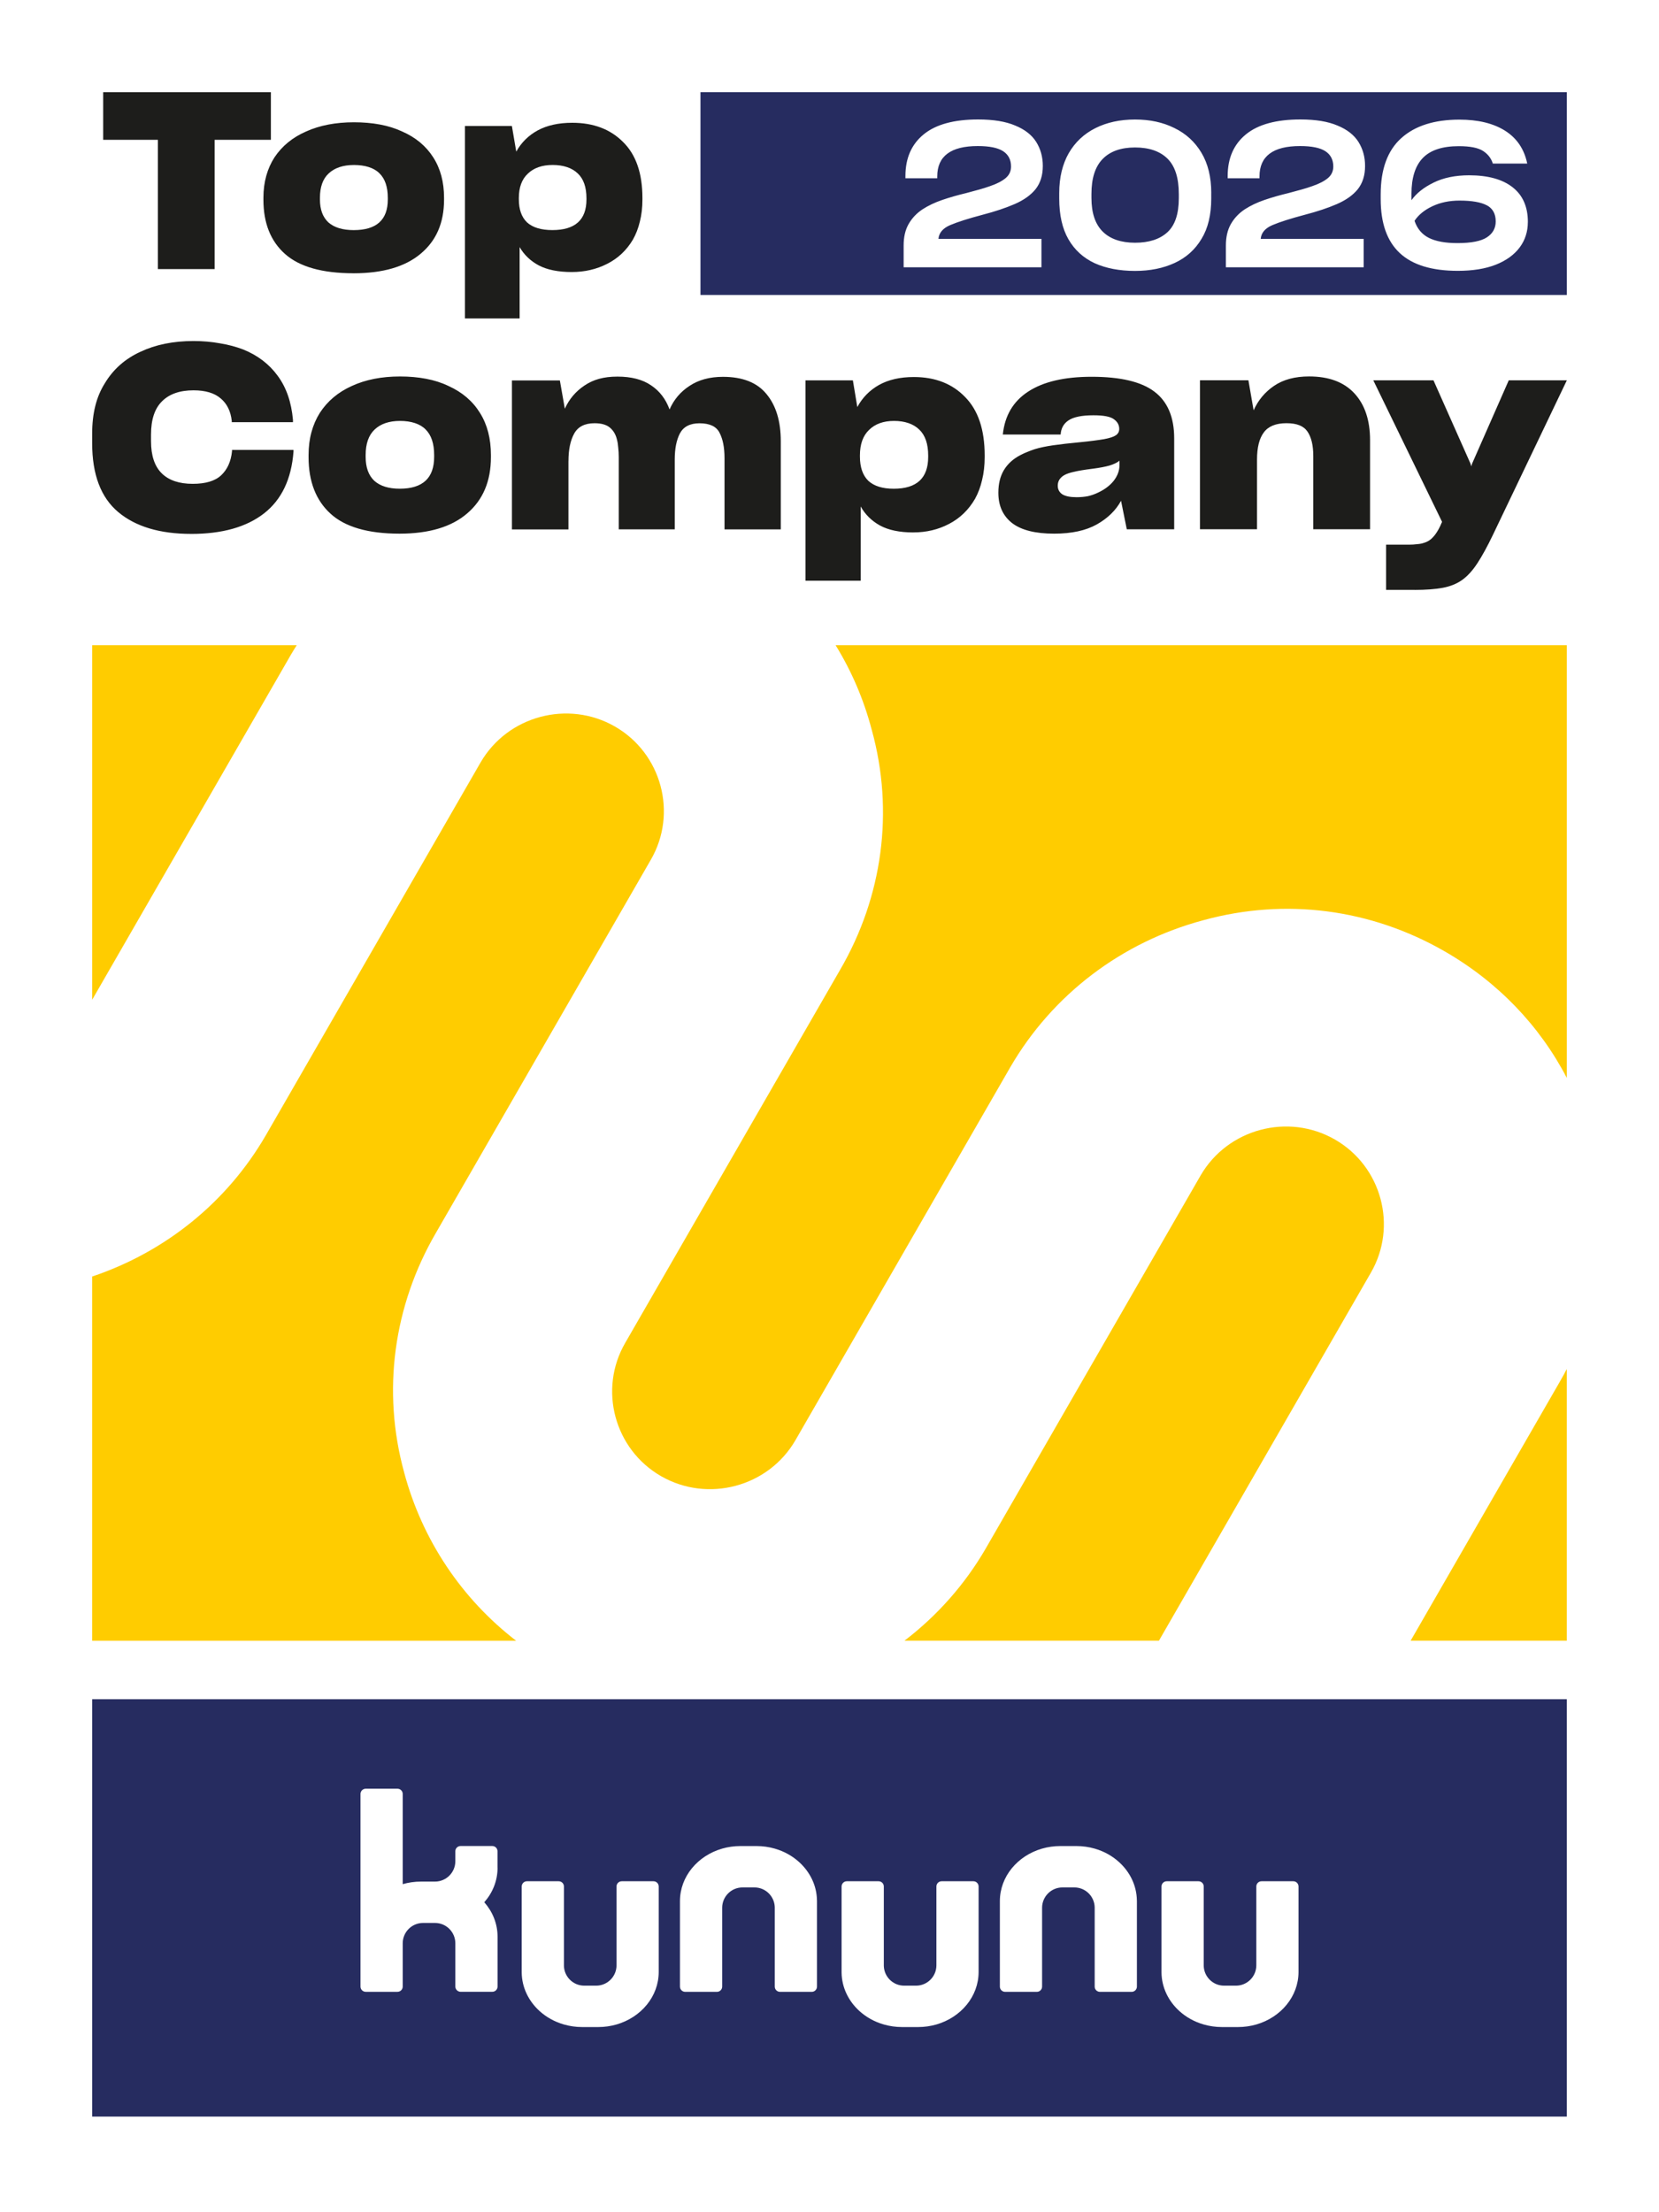
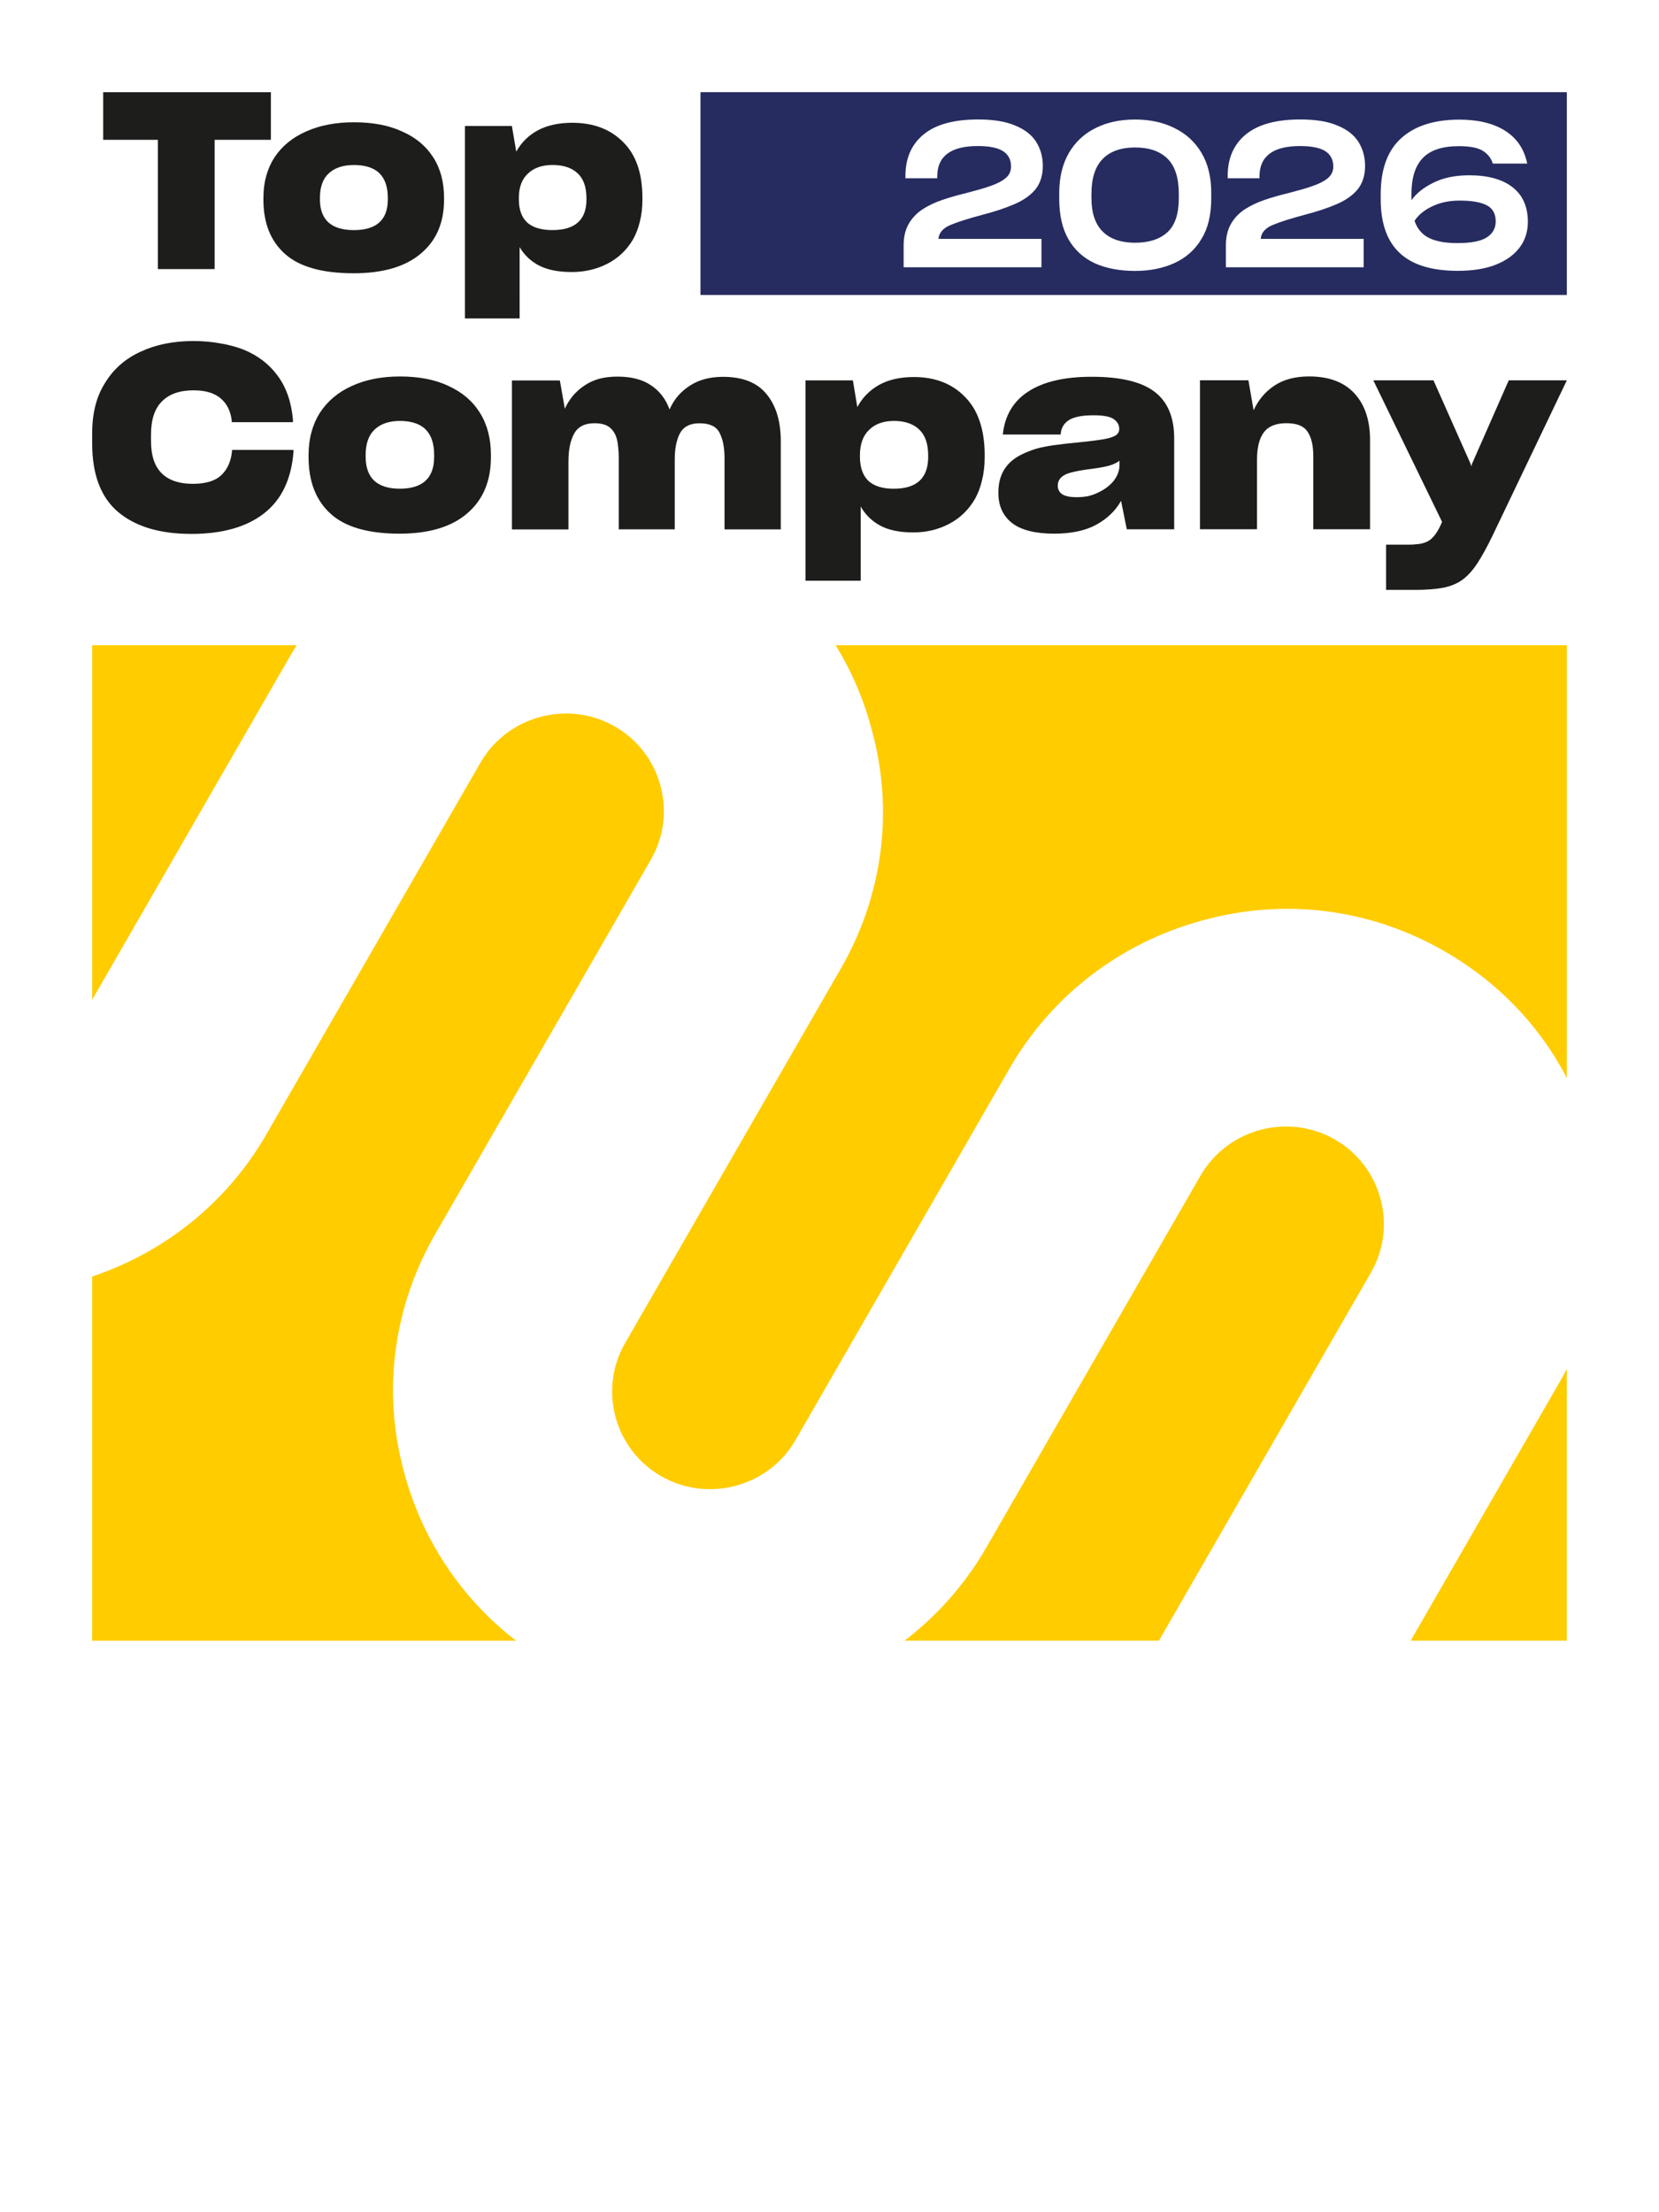
<svg xmlns="http://www.w3.org/2000/svg" id="a" viewBox="0 0 595.28 793.7">
  <defs>
    <style>.c{fill:#fff}.f{fill:#262c60}</style>
  </defs>
  <path d="M595.28 793.7H0V0h595.28z" class="c" />
-   <path id="b" d="M33.07 609.65H562.2V759.4H33.07z" class="f" />
-   <path d="M234.49 674.96H223.1c-1.04 0-1.88.84-1.88 1.88v28.28c0 4.03-3.27 7.3-7.3 7.3h-4.28c-3.97 0-7.19-3.17-7.29-7.11v-28.47c0-1.04-.84-1.88-1.88-1.88h-11.39c-1.03 0-1.88.84-1.88 1.88v30.91c.07 5.36 2.49 10.2 6.35 13.73 2.43 2.22 5.43 3.91 8.79 4.87 2.07.6 4.27.92 6.57.92h5.74c2.29 0 4.5-.32 6.57-.92 8.78-2.54 15.14-10.02 15.14-18.85v-30.66c0-1.04-.84-1.88-1.88-1.88Zm114.78 0h-11.39c-1.04 0-1.88.84-1.88 1.88v28.28c0 4.03-3.27 7.3-7.3 7.3h-4.28c-3.97 0-7.19-3.17-7.29-7.11v-28.47c0-1.04-.84-1.88-1.88-1.88h-11.39c-1.03 0-1.88.84-1.88 1.88v30.91c.07 5.36 2.49 10.2 6.35 13.73 2.43 2.22 5.43 3.91 8.79 4.87 2.07.6 4.27.92 6.57.92h5.74c2.29 0 4.5-.32 6.57-.92 8.78-2.54 15.14-10.02 15.14-18.85v-30.66c0-1.04-.84-1.88-1.88-1.88Zm114.79 0h-11.39c-1.04 0-1.88.84-1.88 1.88v28.28c0 4.03-3.27 7.3-7.3 7.3h-4.28c-3.97 0-7.19-3.17-7.29-7.11v-28.47c0-1.04-.84-1.88-1.88-1.88h-11.39c-1.03 0-1.88.84-1.88 1.88v30.91c.07 5.36 2.49 10.2 6.35 13.73 2.43 2.22 5.43 3.91 8.79 4.87 2.07.6 4.27.92 6.57.92h5.74c2.29 0 4.5-.32 6.57-.92 8.78-2.54 15.14-10.02 15.14-18.85v-30.66c0-1.04-.84-1.88-1.88-1.88Zm-170.92 6.89c-.07-5.36-2.49-10.2-6.35-13.73-2.43-2.22-5.43-3.91-8.79-4.87-2.07-.6-4.27-.92-6.57-.92h-5.74c-2.29 0-4.5.32-6.57.92-8.78 2.54-15.14 10.02-15.14 18.85v30.66c0 1.04.84 1.88 1.88 1.88h11.39c1.04 0 1.88-.84 1.88-1.88v-28.28c0-4.03 3.27-7.3 7.3-7.3h4.28c3.97 0 7.19 3.17 7.29 7.11v28.47c0 1.04.84 1.88 1.88 1.88h11.39c1.03 0 1.88-.84 1.88-1.88v-30.91Zm114.79 0c-.07-5.36-2.49-10.2-6.35-13.73-2.43-2.22-5.43-3.91-8.79-4.87-2.07-.6-4.27-.92-6.57-.92h-5.74c-2.29 0-4.5.32-6.57.92-8.78 2.54-15.14 10.02-15.14 18.85v30.66c0 1.04.84 1.88 1.88 1.88h11.39c1.04 0 1.88-.84 1.88-1.88v-28.28c0-4.03 3.27-7.3 7.3-7.3h4.28c3.97 0 7.19 3.17 7.29 7.11v28.47c0 1.04.84 1.88 1.88 1.88h11.39c1.03 0 1.88-.84 1.88-1.88v-30.91Zm-229.42-11.69v-6.06c-.05-.99-.86-1.78-1.86-1.78h-11.4c-1.03 0-1.87.84-1.87 1.87v3.59c0 4.03-3.27 7.3-7.3 7.3h-5.01c-2.29 0-4.5.32-6.57.92v-32.36c0-1.04-.84-1.88-1.88-1.88h-11.39c-1.04 0-1.88.84-1.88 1.88v69.11c0 1.04.84 1.88 1.88 1.88h11.39c1.04 0 1.88-.84 1.88-1.88v-15.53c0-4.03 3.27-7.3 7.3-7.3h4.28c4.03 0 7.3 3.27 7.3 7.3v15.53c0 .32.08.62.23.88.32.59.94.99 1.65.99h11.39c1.04 0 1.88-.84 1.88-1.88v-17.9c0-4.68-1.79-8.97-4.76-12.35 2.98-3.38 4.76-7.68 4.76-12.35Z" class="c" />
  <path d="M562.2 588.66h-56.04l53.58-93.01c.86-1.47 1.67-2.97 2.45-4.47v97.48ZM312.81 261.89c8.08 29.27 3.84 59.9-11.31 85.97l-77.14 133.91c-9.71 16.7-3.92 38.24 12.87 47.87 16.78 9.62 38.46 3.84 48.16-12.87l77.14-133.91c15.15-26.07 39.98-44.88 69.28-52.71 29.45-8.08 59.99-4.06 86.44 11.11 19.1 10.96 34.18 26.68 43.95 45.48V231.49H299.83c5.73 9.29 10.12 19.49 12.97 30.39m166.18 146.95c-16.78-9.63-38.45-3.84-48.16 12.87l-77.14 133.91c-7.53 12.97-17.47 24.13-29.15 33.05h91.31l76.01-131.96c9.71-16.7 3.92-38.24-12.87-47.87M106.47 231.5h-73.4v127.2l71.36-123.88c.65-1.13 1.35-2.22 2.04-3.32m38.58 296.9c-8.08-29.27-3.84-59.9 11.31-85.97l77.14-133.91c9.71-16.7 3.92-38.24-12.87-47.87-16.78-9.62-38.46-3.84-48.17 12.87L95.32 407.43C81.4 431.39 59.29 449.19 33.06 458v130.67h152.13c-19.55-15.06-33.66-36.13-40.15-60.27" style="fill:#fc0" />
  <path d="M418.91 56.91c2.71 2.67 4.07 6.91 4.07 12.73v1.45c0 5.67-1.37 9.76-4.11 12.25-2.74 2.5-6.61 3.75-11.6 3.75s-8.91-1.33-11.6-4-4.04-6.69-4.04-12.07v-1.45c0-5.62 1.35-9.81 4.04-12.55s6.56-4.11 11.6-4.11 8.92 1.33 11.64 4m143.3-23.84v72.76H251.34V33.07zM336.73 85.71c.19-2.18 1.6-3.83 4.22-4.95 2.62-1.11 6.5-2.35 11.64-3.71 4.46-1.16 8.3-2.45 11.53-3.85 3.22-1.41 5.71-3.17 7.45-5.31.87-1.11 1.53-2.36 1.96-3.75.44-1.38.65-2.92.65-4.62 0-3.2-.79-6.06-2.36-8.58-1.58-2.52-4.09-4.48-7.53-5.89-1.7-.73-3.65-1.27-5.85-1.64-2.21-.36-4.69-.55-7.45-.55-8.68 0-15.2 1.78-19.56 5.35-4.36 3.56-6.55 8.55-6.55 14.95v.8h11.42v-.65c0-3.64 1.21-6.36 3.64-8.18 2.42-1.82 6.06-2.73 10.91-2.73 4.17 0 7.2.62 9.09 1.85 1.89 1.24 2.84 3.07 2.84 5.49 0 1.7-.65 3.09-1.96 4.18s-3.18 2.05-5.6 2.87c-1.21.44-2.52.85-3.93 1.24s-2.93.8-4.58 1.24c-3.05.73-5.93 1.55-8.62 2.47s-5.08 2.06-7.16 3.42c-2.09 1.41-3.72 3.15-4.91 5.24s-1.78 4.65-1.78 7.71v7.78h49.45V85.71h-36.95Zm97.89-16.51c0-5.67-1.18-10.47-3.53-14.4s-5.59-6.88-9.71-8.87c-2.04-1.02-4.23-1.78-6.58-2.29s-4.86-.76-7.53-.76q-8.07 0-14.22 3.09c-4.1 2.06-7.29 5.05-9.56 8.98-1.12 1.94-1.96 4.11-2.55 6.51-.58 2.4-.87 5.01-.87 7.82v1.96c0 5.92 1.1 10.79 3.31 14.62q3.315 5.745 9.42 8.58 3.06 1.38 6.69 2.07c2.42.46 5.02.69 7.78.69 5.38 0 10.13-.96 14.25-2.87s7.32-4.79 9.6-8.62c1.16-1.89 2.04-4.05 2.62-6.47s.87-5.07.87-7.93V69.2Zm17.74 16.51c.19-2.18 1.6-3.83 4.22-4.95 2.62-1.11 6.5-2.35 11.64-3.71 4.46-1.16 8.3-2.45 11.53-3.85 3.22-1.41 5.71-3.17 7.45-5.31.87-1.11 1.53-2.36 1.96-3.75.44-1.38.65-2.92.65-4.62 0-3.2-.79-6.06-2.36-8.58-1.58-2.52-4.09-4.48-7.53-5.89-1.7-.73-3.65-1.27-5.85-1.64-2.21-.36-4.69-.55-7.45-.55-8.68 0-15.2 1.78-19.56 5.35-4.36 3.56-6.55 8.55-6.55 14.95v.8h11.42v-.65c0-3.64 1.21-6.36 3.64-8.18 2.42-1.82 6.06-2.73 10.91-2.73 4.17 0 7.2.62 9.09 1.85 1.89 1.24 2.84 3.07 2.84 5.49 0 1.7-.65 3.09-1.96 4.18s-3.18 2.05-5.6 2.87c-1.21.44-2.52.85-3.93 1.24s-2.93.8-4.58 1.24c-3.05.73-5.93 1.55-8.62 2.47s-5.08 2.06-7.16 3.42c-2.09 1.41-3.72 3.15-4.91 5.24s-1.78 4.65-1.78 7.71v7.78h49.45V85.71h-36.95Zm95.87-6.04c0-5.47-1.83-9.64-5.49-12.49-3.65-2.86-8.85-4.29-15.58-4.29-4.94 0-9.19.87-12.75 2.62-3.56 1.74-6.21 3.85-7.95 6.32v-2.32c0-5.76 1.37-10.05 4.1-12.86 2.74-2.81 7.03-4.21 12.89-4.21 4.02 0 6.91.57 8.68 1.71s2.94 2.65 3.52 4.54H548c-1.07-5.18-3.71-9.1-7.92-11.77-4.21-2.66-9.68-4-16.41-4-9.01 0-15.97 2.22-20.88 6.65-4.92 4.43-7.37 11.15-7.37 20.15v1.74c0 8.62 2.28 15.06 6.83 19.32s11.5 6.39 20.84 6.39c5.37 0 9.92-.74 13.65-2.21 3.72-1.48 6.59-3.55 8.57-6.21.97-1.31 1.7-2.72 2.18-4.25.49-1.52.73-3.13.73-4.83Zm-14.71-5.99q-3.165-1.71-9.84-1.71c-3.63 0-6.88.68-9.73 2.03-2.86 1.35-4.99 3.1-6.39 5.23.97 2.86 2.7 4.9 5.19 6.14 2.5 1.24 5.9 1.85 10.21 1.85 4.94 0 8.46-.69 10.57-2.07 2.1-1.38 3.16-3.28 3.16-5.7 0-2.71-1.05-4.64-3.16-5.78Z" class="f" />
  <path d="M97.2 50.16V33.08H37.02v17.08h19.63v46.38h20.37V50.16zm29.64 47.89c10.49 0 18.52-2.33 24.07-6.99 5.62-4.66 8.42-11.12 8.42-19.39v-.71c0-5.67-1.3-10.5-3.89-14.52-2.59-4.07-6.33-7.17-11.2-9.29-2.41-1.12-5.06-1.95-7.96-2.48-2.84-.53-5.92-.8-9.26-.8-6.54 0-12.25 1.09-17.13 3.28-4.88 2.12-8.67 5.22-11.39 9.29-1.3 2.01-2.28 4.22-2.96 6.64s-1.02 5.05-1.02 7.88v.71c0 8.38 2.59 14.87 7.78 19.47 5.18 4.6 13.36 6.9 24.53 6.9Zm.09-15.49c-3.95 0-6.97-.91-9.07-2.74-2.04-1.89-3.06-4.63-3.06-8.23v-.62q0-5.85 3.15-8.76c2.16-2.01 5.18-3.01 9.07-3.01s7.1.97 9.07 2.92q3.06 2.925 3.06 8.85v.62c0 3.66-1.02 6.4-3.06 8.23s-5.09 2.74-9.17 2.74Zm71.27-.01c-4.01 0-7.04-.91-9.07-2.74-1.98-1.89-2.96-4.66-2.96-8.32v-.44q0-5.76 3.24-8.76c2.16-2.07 5.12-3.1 8.89-3.1s6.88 1 8.98 3.01q3.15 2.925 3.15 8.94v.44c0 3.66-1.02 6.4-3.06 8.23s-5.09 2.74-9.17 2.74m6.94 15.05c4.63 0 8.86-.97 12.68-2.92 3.89-1.95 6.97-4.84 9.26-8.68 1.11-1.95 1.94-4.1 2.5-6.46.62-2.42.93-5.05.93-7.88v-.62c0-8.85-2.31-15.55-6.94-20.09q-6.855-6.9-18.24-6.9c-4.88 0-9.01.91-12.41 2.74-3.33 1.83-5.89 4.37-7.68 7.61l-1.57-9.21h-16.85v69.05h19.63V88.66c1.61 2.77 3.89 4.96 6.85 6.55 3.02 1.59 6.97 2.39 11.85 2.39ZM68.58 191.56c11.15 0 19.87-2.46 26.17-7.37 6.29-4.91 9.81-12.29 10.56-22.12v-.64H83.25v.46c-.37 3.69-1.68 6.57-3.92 8.66-2.18 2.03-5.58 3.04-10.19 3.04-4.86 0-8.57-1.26-11.12-3.78s-3.83-6.36-3.83-11.52v-2.4c0-5.34 1.31-9.31 3.93-11.89q3.93-3.96 11.31-3.96c4.3 0 7.57.98 9.81 2.95 2.24 1.9 3.55 4.58 3.92 8.02v.46h21.96v-.83c-.56-6.39-2.4-11.67-5.51-15.85-3.05-4.18-7.16-7.31-12.34-9.4-2.55-.98-5.33-1.72-8.32-2.21-2.99-.55-6.17-.83-9.53-.83-7.23 0-13.58 1.29-19.06 3.87-5.48 2.52-9.72 6.27-12.71 11.24-1.56 2.46-2.71 5.19-3.46 8.2s-1.12 6.3-1.12 9.86v3.5c0 11.24 3.12 19.47 9.35 24.7 6.23 5.22 14.95 7.83 26.17 7.83Zm74.77-.09c10.59 0 18.69-2.43 24.3-7.28 5.67-4.85 8.5-11.58 8.5-20.18v-.74c0-5.9-1.31-10.94-3.92-15.11-2.62-4.24-6.39-7.46-11.31-9.68q-3.645-1.755-8.04-2.58c-2.87-.55-5.98-.83-9.35-.83-6.6 0-12.37 1.14-17.29 3.41-4.92 2.21-8.75 5.44-11.5 9.68-1.31 2.09-2.31 4.39-2.99 6.91-.69 2.52-1.03 5.25-1.03 8.2v.74c0 8.72 2.62 15.48 7.85 20.27s13.49 7.19 24.77 7.19Zm.09-16.13c-3.99 0-7.04-.95-9.16-2.86-2.06-1.97-3.08-4.82-3.08-8.57v-.64c0-4.05 1.06-7.1 3.18-9.12 2.18-2.09 5.23-3.13 9.16-3.13s7.16 1.01 9.16 3.04c2.06 2.03 3.08 5.1 3.08 9.21v.64c0 3.81-1.03 6.67-3.08 8.57-2.06 1.9-5.14 2.86-9.25 2.86Zm60.54-9.94c0-4.12.69-7.4 2.06-9.86q2.055-3.69 7.29-3.69c2.43 0 4.27.52 5.51 1.57 1.25 1.04 2.09 2.46 2.52 4.24.25.92.4 1.9.47 2.95.12 1.04.19 2.15.19 3.32v25.99h20.09v-25.06c0-3.87.62-7 1.87-9.4 1.31-2.4 3.64-3.59 7.01-3.59 3.68 0 6.07 1.14 7.2 3.41 1.18 2.27 1.78 5.28 1.78 9.03v25.62h20.19v-31.61c0-7.19-1.71-12.84-5.14-16.95-3.36-4.12-8.57-6.17-15.61-6.17-4.74 0-8.72 1.08-11.96 3.23-3.24 2.09-5.64 4.91-7.2 8.48-1.37-3.75-3.58-6.63-6.64-8.66-3.05-2.09-7.07-3.13-12.06-3.13s-8.69 1.07-11.87 3.23c-3.12 2.09-5.45 4.85-7.01 8.29l-1.78-10.14h-17.2v53.45h20.28v-24.51Zm116.73 9.95c-4.05 0-7.1-.95-9.16-2.86-1.99-1.97-2.99-4.85-2.99-8.66v-.46q0-5.985 3.27-9.12c2.18-2.15 5.17-3.23 8.97-3.23s6.95 1.04 9.07 3.13c2.12 2.03 3.18 5.13 3.18 9.31v.46c0 3.81-1.03 6.67-3.08 8.57-2.06 1.9-5.14 2.86-9.25 2.86Zm7.01 15.67c4.67 0 8.94-1.01 12.8-3.04 3.92-2.03 7.04-5.04 9.35-9.03 1.12-2.03 1.96-4.27 2.52-6.73.62-2.52.93-5.25.93-8.2v-.64c0-9.21-2.34-16.19-7.01-20.92-4.61-4.79-10.75-7.19-18.41-7.19-4.92 0-9.1.95-12.52 2.86-3.36 1.9-5.95 4.55-7.76 7.92l-1.59-9.58h-17.01v71.88h19.81v-26.63c1.62 2.89 3.93 5.16 6.92 6.82 3.05 1.66 7.04 2.49 11.96 2.49Zm58.55-12.63c-2.24 0-3.92-.34-5.05-1.01-1.12-.74-1.68-1.78-1.68-3.13 0-.8.19-1.51.56-2.12.44-.68 1.03-1.23 1.78-1.66.87-.49 2.06-.89 3.55-1.2 1.49-.37 3.74-.74 6.73-1.11 2.37-.31 4.33-.68 5.89-1.11 1.62-.49 2.83-1.08 3.64-1.75v1.57c0 1.97-.69 3.84-2.06 5.62-1.37 1.72-3.24 3.13-5.61 4.24-1.12.55-2.34.98-3.65 1.29-1.31.25-2.68.37-4.11.37Zm18.04 11.52h17.01v-32.62c0-7.62-2.37-13.21-7.1-16.77-4.67-3.56-12.18-5.34-22.52-5.34q-14.67 0-22.8 5.34c-5.36 3.5-8.38 8.63-9.07 15.39h20.75c.13-2.21 1.06-3.9 2.8-5.07 1.81-1.23 4.8-1.84 8.97-1.84q5.415 0 7.29 1.38c1.31.92 1.96 2.09 1.96 3.5 0 .98-.4 1.75-1.22 2.3-.81.55-2.21 1.01-4.21 1.38-1.06.18-2.31.37-3.74.55-1.37.18-2.99.37-4.86.55q-5.895.555-9.72 1.11c-2.55.37-4.74.83-6.54 1.38-.93.31-1.84.64-2.71 1.01q-1.215.465-2.43 1.11c-2.62 1.35-4.61 3.16-5.98 5.44-1.31 2.21-1.96 4.88-1.96 8.02v.09c0 4.67 1.65 8.29 4.95 10.87 3.3 2.52 8.32 3.78 15.05 3.78 6.29 0 11.4-1.11 15.33-3.32 3.92-2.21 6.82-5.04 8.69-8.48l2.06 10.23Zm46.73-24.98c0-4.36.81-7.62 2.43-9.77 1.62-2.21 4.33-3.32 8.13-3.32s6.2 1.01 7.57 3.04 2.06 4.94 2.06 8.75v26.26h20.37v-31.98q0-10.695-5.61-16.77c-3.74-4.05-9.16-6.08-16.26-6.08-5.11 0-9.31 1.14-12.62 3.41-3.24 2.21-5.67 5.13-7.29 8.75l-1.87-10.78h-17.38v53.45h20.47v-24.97Zm56.59 46.72c3.99 0 7.32-.25 10-.74s4.98-1.41 6.92-2.76c1.93-1.35 3.77-3.35 5.51-5.99q2.61-3.96 5.7-10.41l26.45-55.29h-20.84l-13.18 29.95-.28.92-.28-1.01-13.27-29.86h-21.59l24.67 50.77-.65 1.47c-.81 1.72-1.68 3.07-2.62 4.05-.87.98-1.96 1.66-3.27 2.03-.69.25-1.5.4-2.43.46-.87.12-1.87.18-2.99.18h-8.13v16.22h10.28Z" style="fill:#1d1d1b" />
</svg>